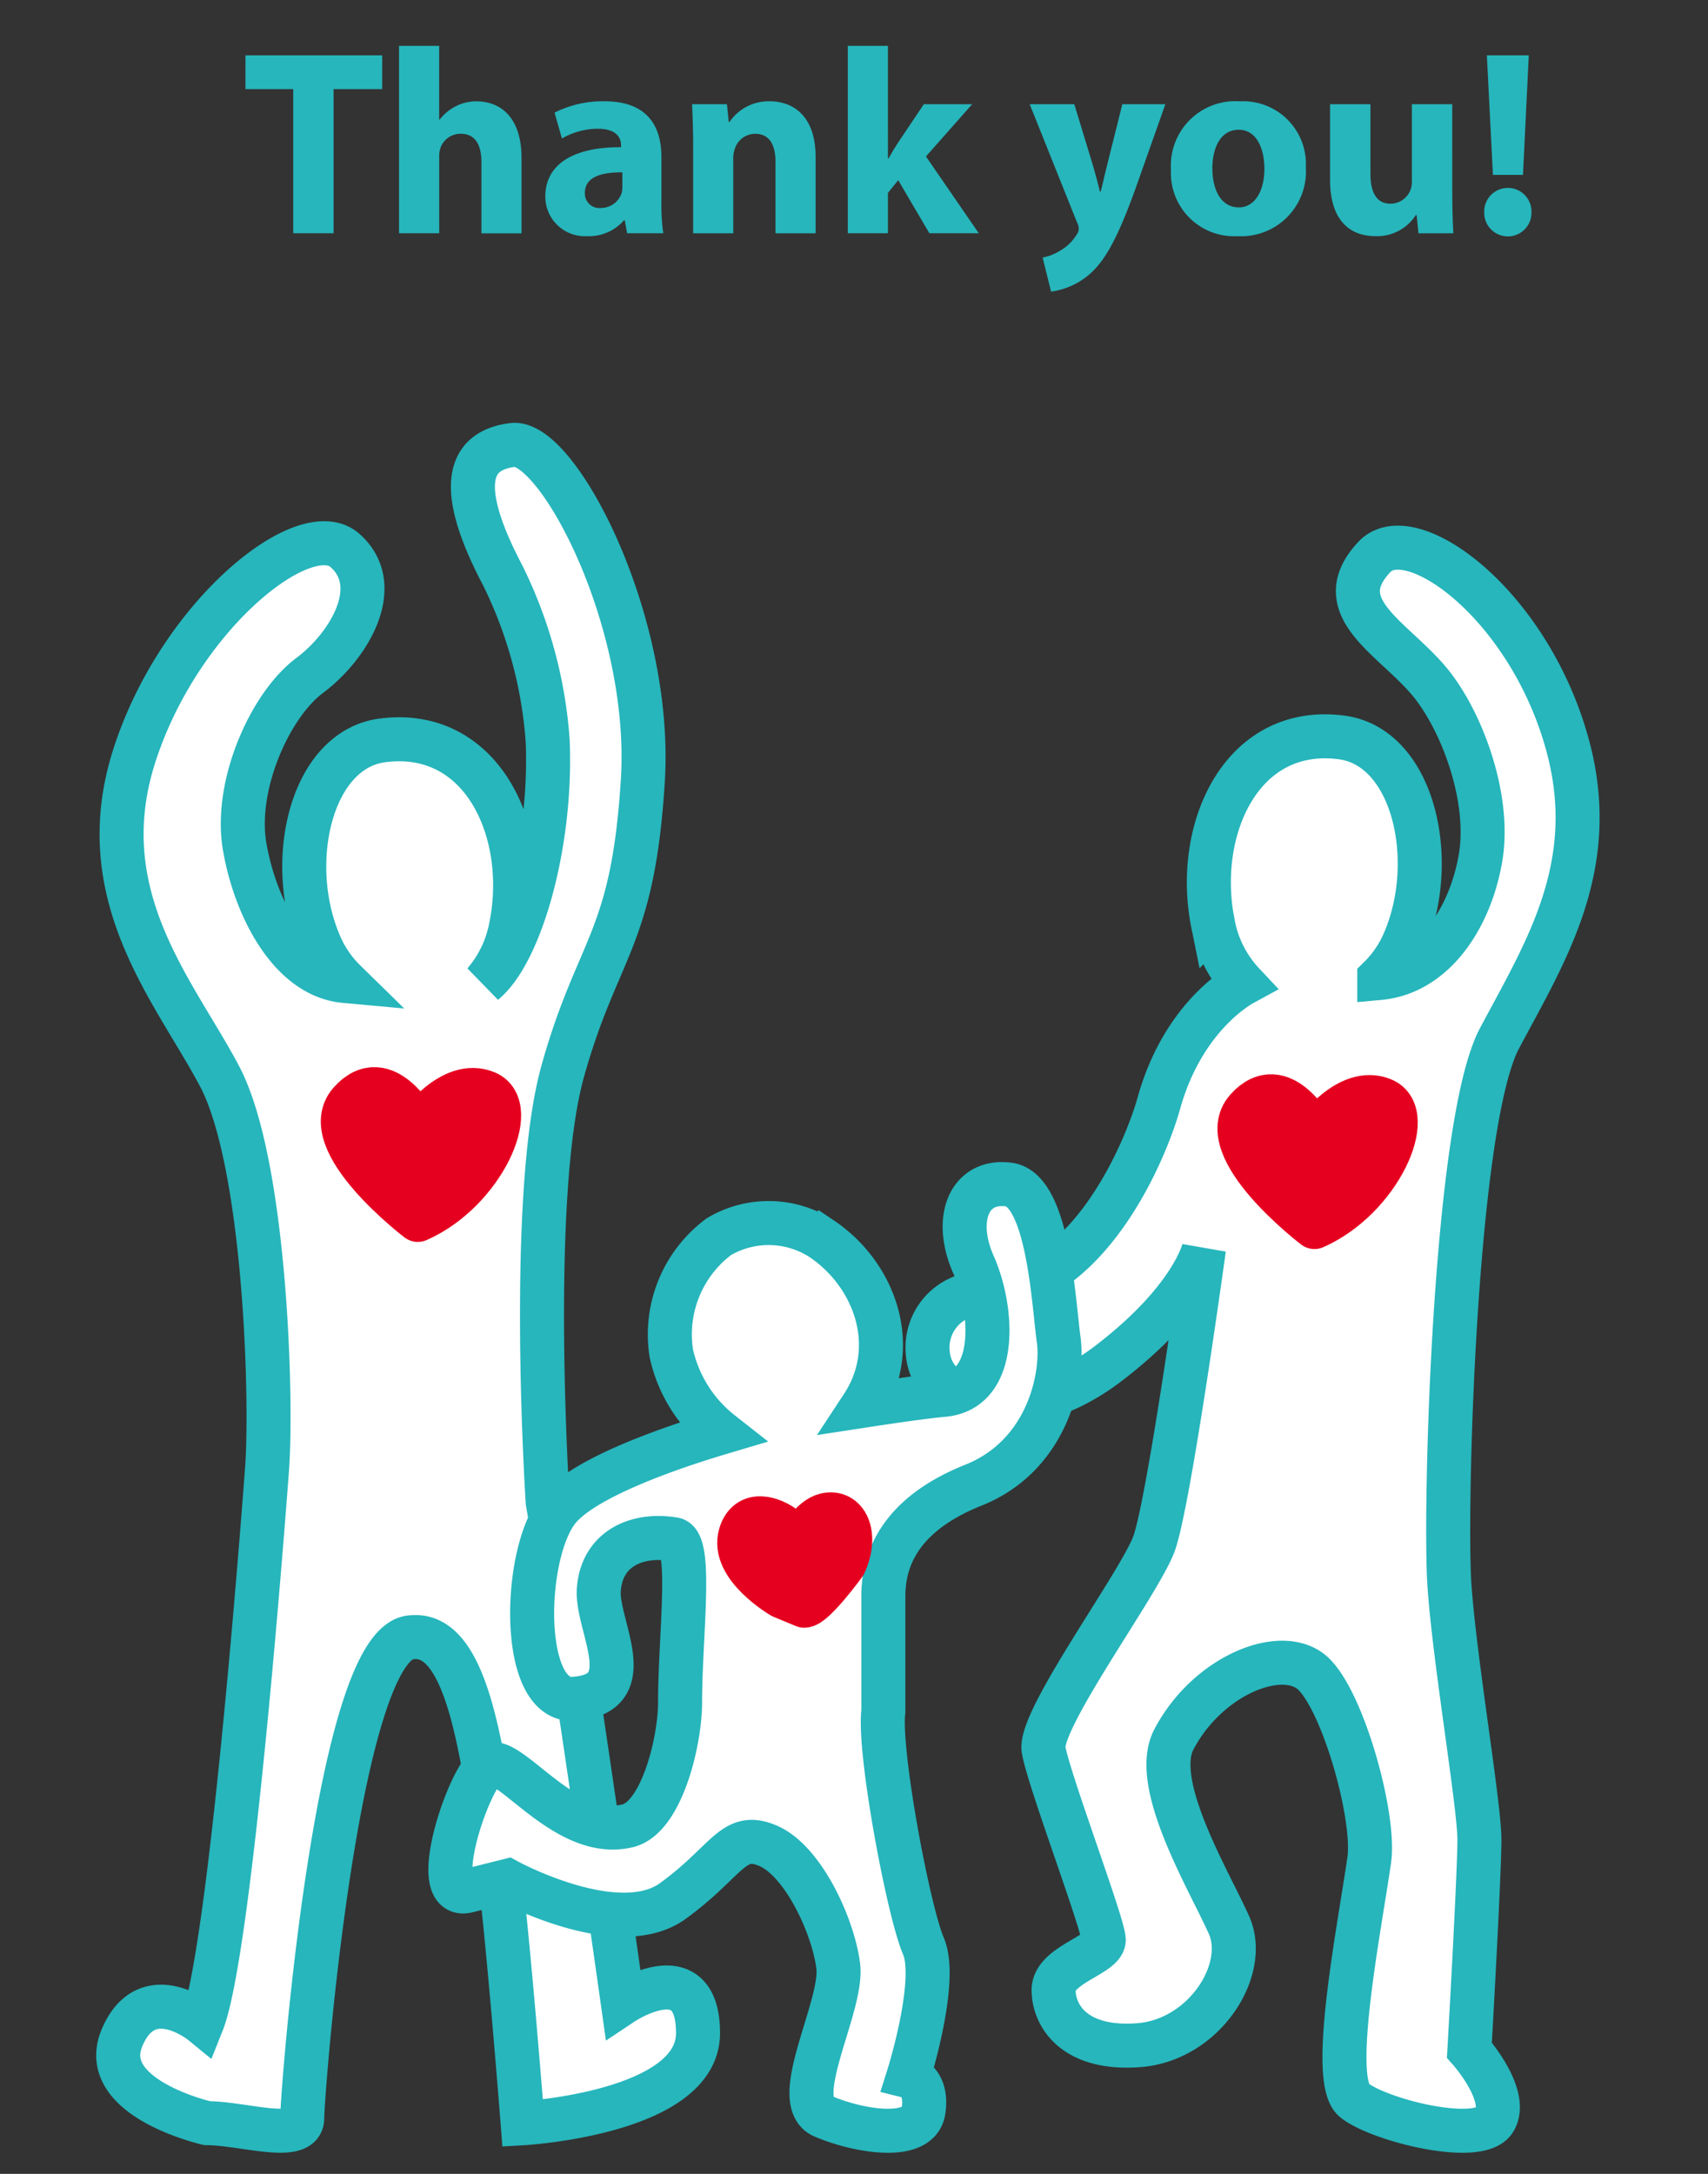
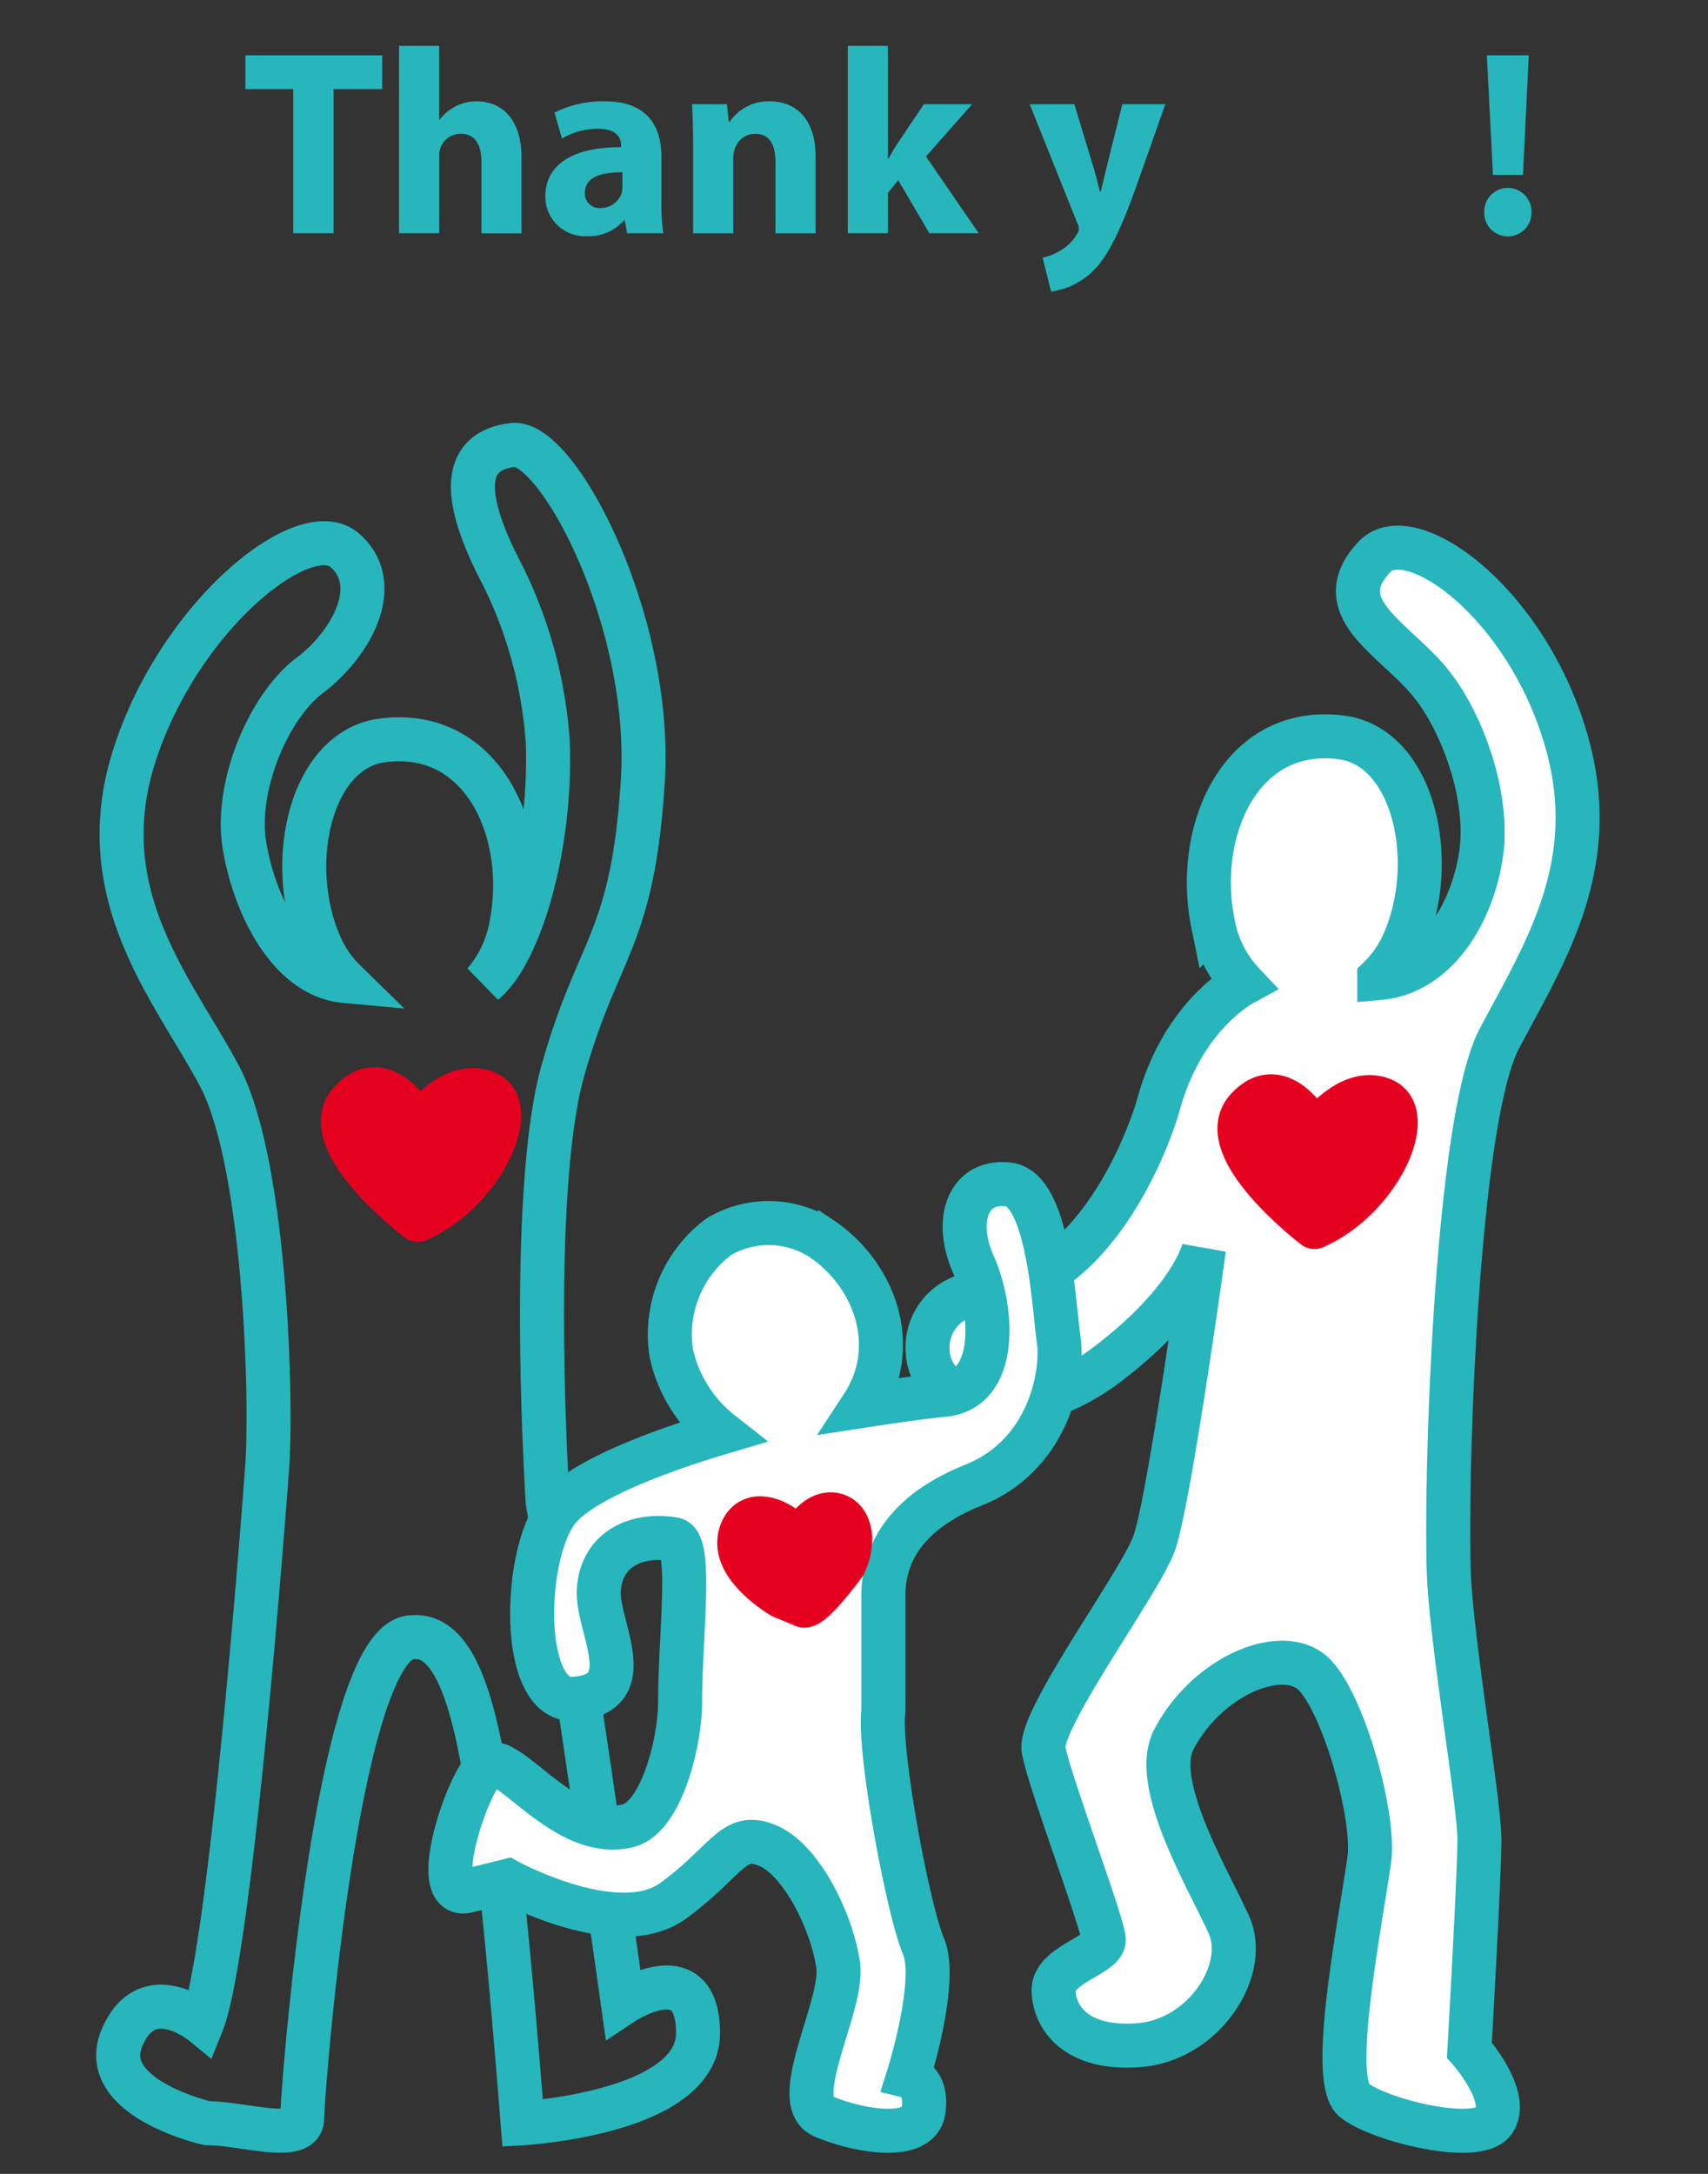
<svg xmlns="http://www.w3.org/2000/svg" id="layout" width="110" height="140" viewBox="0 0 110 140">
  <rect x="0" y="0" width="110" height="140" fill="#333333" stroke="none" />
  <defs>
    <style>.cls-1{fill:#fff;}.cls-2{fill:none;stroke:#26b6bc;stroke-miterlimit:10;}.cls-2,.cls-3{stroke-width:2.835px;}.cls-3{fill:#e60020;stroke:#e60020;stroke-linecap:round;stroke-linejoin:round;}.cls-4{fill:#26b6bc;}</style>
  </defs>
  <title>contact_img2</title>
-   <path class="cls-1" d="M101,48.15c-2.422-9.172-10.139-14.783-12.486-12.283-3.021,3.222,1.128,5.16,3.5,7.971C94.1,46.3,96,51.328,95.358,55.2s-2.98,7.464-6.529,7.785a7.3,7.3,0,0,0,1.432-1.971c2.508-5.22.9-12.9-3.862-13.523-6.47-.843-9.5,5.964-8.28,11.99a7.61,7.61,0,0,0,1.945,3.86c-.464.253-3.927,2.3-5.432,7.712C73.838,73.921,70.078,83.3,62.979,83.3a3.49,3.49,0,0,0-3.224,3.873c.321,3.547,6.131,4.836,11.616.645s6.168-7.406,6.168-7.406-2.26,16.453-3.229,19.034-7.42,11.292-7.1,13.228,3.873,11.292,3.873,12.26-3.227,1.611-3.227,3.225,1.291,3.87,5.486,3.552,7.1-4.84,5.805-7.744-5.042-9.08-3.55-11.939c2.2-4.2,7.1-6.127,9.033-4.192s3.939,9.2,3.554,11.936c-.648,4.517-2.583,14.194-.97,15.486s8.063,2.9,9.034,1.29-1.615-4.519-1.615-4.519.645-11.291.645-13.548-1.613-11.614-1.934-16.455.318-29.661,3.221-35.143S103.04,55.888,101,48.15Z" />
+   <path class="cls-1" d="M101,48.15c-2.422-9.172-10.139-14.783-12.486-12.283-3.021,3.222,1.128,5.16,3.5,7.971C94.1,46.3,96,51.328,95.358,55.2s-2.98,7.464-6.529,7.785a7.3,7.3,0,0,0,1.432-1.971c2.508-5.22.9-12.9-3.862-13.523-6.47-.843-9.5,5.964-8.28,11.99a7.61,7.61,0,0,0,1.945,3.86C73.838,73.921,70.078,83.3,62.979,83.3a3.49,3.49,0,0,0-3.224,3.873c.321,3.547,6.131,4.836,11.616.645s6.168-7.406,6.168-7.406-2.26,16.453-3.229,19.034-7.42,11.292-7.1,13.228,3.873,11.292,3.873,12.26-3.227,1.611-3.227,3.225,1.291,3.87,5.486,3.552,7.1-4.84,5.805-7.744-5.042-9.08-3.55-11.939c2.2-4.2,7.1-6.127,9.033-4.192s3.939,9.2,3.554,11.936c-.648,4.517-2.583,14.194-.97,15.486s8.063,2.9,9.034,1.29-1.615-4.519-1.615-4.519.645-11.291.645-13.548-1.613-11.614-1.934-16.455.318-29.661,3.221-35.143S103.04,55.888,101,48.15Z" />
  <path class="cls-2" d="M101,48.15c-2.422-9.172-10.139-14.783-12.486-12.283-3.021,3.222,1.128,5.16,3.5,7.971C94.1,46.3,96,51.328,95.358,55.2s-2.98,7.464-6.529,7.785a7.3,7.3,0,0,0,1.432-1.971c2.508-5.22.9-12.9-3.862-13.523-6.47-.843-9.5,5.964-8.28,11.99a7.61,7.61,0,0,0,1.945,3.86c-.464.253-3.927,2.3-5.432,7.712C73.838,73.921,70.078,83.3,62.979,83.3a3.49,3.49,0,0,0-3.224,3.873c.321,3.547,6.131,4.836,11.616.645s6.168-7.406,6.168-7.406-2.26,16.453-3.229,19.034-7.42,11.292-7.1,13.228,3.873,11.292,3.873,12.26-3.227,1.611-3.227,3.225,1.291,3.87,5.486,3.552,7.1-4.84,5.805-7.744-5.042-9.08-3.55-11.939c2.2-4.2,7.1-6.127,9.033-4.192s3.939,9.2,3.554,11.936c-.648,4.517-2.583,14.194-.97,15.486s8.063,2.9,9.034,1.29-1.615-4.519-1.615-4.519.645-11.291.645-13.548-1.613-11.614-1.934-16.455.318-29.661,3.221-35.143S103.04,55.888,101,48.15Z" />
  <path class="cls-3" d="M84.655,79.022S78.027,73.97,80.3,71.431s4.381,1.56,4.381,1.56,2.151-3.083,4.373-2.169S88.82,77.189,84.655,79.022Z" />
-   <path class="cls-1" d="M40.113,128.99s-3.225-22.908-4.84-32.261c0,0-1.287-19.68.969-27.745S40.759,60.6,41.4,50.271,35.878,28.3,33.017,28.657c-2.581.32-3.872,2.259-.646,8.388a28.6,28.6,0,0,1,2.9,10.644c.288,6.623-1.74,13.683-4.094,15.6a7.682,7.682,0,0,0,1.733-3.621c1.223-6.024-1.809-12.831-8.279-11.986-4.762.62-6.369,8.3-3.86,13.523a7.278,7.278,0,0,0,1.43,1.971c-3.55-.323-5.807-4.838-6.453-8.712S17.364,45.43,19.944,43.5s4.84-5.807,2.26-8.062S11.557,39.624,8.654,48.658s2.583,15.164,5.484,20.648,3.393,20.326,3.07,25.161c0,0-2.259,30.976-4.194,35.811,0,0-3.547-2.9-5.162.97s5.483,5.486,5.483,5.486c2.26,0,6.128,1.286,6.128-.323s2.26-30.971,7.1-30.971c3.549-.322,4.519,7.422,5.485,14.2.61,4.261,1.612,17.1,1.612,17.1s11.294-.643,11.294-5.807S40.113,128.99,40.113,128.99Z" />
  <path class="cls-2" d="M40.113,128.99s-3.225-22.908-4.84-32.261c0,0-1.287-19.68.969-27.745S40.759,60.6,41.4,50.271,35.878,28.3,33.017,28.657c-2.581.32-3.872,2.259-.646,8.388a28.6,28.6,0,0,1,2.9,10.644c.288,6.623-1.74,13.683-4.094,15.6a7.682,7.682,0,0,0,1.733-3.621c1.223-6.024-1.809-12.831-8.279-11.986-4.762.62-6.369,8.3-3.86,13.523a7.278,7.278,0,0,0,1.43,1.971c-3.55-.323-5.807-4.838-6.453-8.712S17.364,45.43,19.944,43.5s4.84-5.807,2.26-8.062S11.557,39.624,8.654,48.658s2.583,15.164,5.484,20.648,3.393,20.326,3.07,25.161c0,0-2.259,30.976-4.194,35.811,0,0-3.547-2.9-5.162.97s5.483,5.486,5.483,5.486c2.26,0,6.128,1.286,6.128-.323s2.26-30.971,7.1-30.971c3.549-.322,4.519,7.422,5.485,14.2.61,4.261,1.612,17.1,1.612,17.1s11.294-.643,11.294-5.807S40.113,128.99,40.113,128.99Z" />
  <path class="cls-3" d="M26.908,78.563s-6.629-5.052-4.355-7.591,4.382,1.563,4.382,1.563,2.149-3.086,4.373-2.17S31.071,76.733,26.908,78.563Z" />
  <path class="cls-1" d="M68.183,86.284c-.323-2.257-.646-9.68-3.227-10s-3.55,2.259-2.26,5.162,1.613,8.067-1.935,8.385c-1.262.116-3.217.4-5.213.706,2.476-3.768.834-8.437-2.649-10.775a6.29,6.29,0,0,0-6.607-.115,7.855,7.855,0,0,0-3.057,7.514,8.956,8.956,0,0,0,3.209,5.1c-2.965.882-8.856,2.85-10.525,4.995-2.26,2.9-2.447,12.4,1.036,12.15,4.422-.312,1.43-4.708,1.611-7.049.2-2.621,2.44-3.62,4.833-3.225,1.209.205.4,6.246.4,10.474,0,2.6-1.208,7.449-3.364,7.975-4.125,1-7.744-4.84-9.034-3.872s-3.871,8.713-1.292,8.065l2.582-.644s7.1,3.872,10.647,1.292,3.872-4.518,6.129-3.55,4.192,5.162,4.517,7.742-3.225,8.712-.966,9.679,6.13,1.615,6.451-.322-.967-2.258-.967-2.258,1.936-6.13.967-8.388-2.9-12.532-2.579-15.113v-7.423c0-2.258.967-5.211,5.805-7.145S68.5,88.545,68.183,86.284Z" />
  <path class="cls-2" d="M68.183,86.284c-.323-2.257-.646-9.68-3.227-10s-3.55,2.259-2.26,5.162,1.613,8.067-1.935,8.385c-1.262.116-3.217.4-5.213.706,2.476-3.768.834-8.437-2.649-10.775a6.29,6.29,0,0,0-6.607-.115,7.855,7.855,0,0,0-3.057,7.514,8.956,8.956,0,0,0,3.209,5.1c-2.965.882-8.856,2.85-10.525,4.995-2.26,2.9-2.447,12.4,1.036,12.15,4.422-.312,1.43-4.708,1.611-7.049.2-2.621,2.44-3.62,4.833-3.225,1.209.205.4,6.246.4,10.474,0,2.6-1.208,7.449-3.364,7.975-4.125,1-7.744-4.84-9.034-3.872s-3.871,8.713-1.292,8.065l2.582-.644s7.1,3.872,10.647,1.292,3.872-4.518,6.129-3.55,4.192,5.162,4.517,7.742-3.225,8.712-.966,9.679,6.13,1.615,6.451-.322-.967-2.258-.967-2.258,1.936-6.13.967-8.388-2.9-12.532-2.579-15.113v-7.423c0-2.258.967-5.211,5.805-7.145S68.5,88.545,68.183,86.284Z" />
  <path class="cls-3" d="M50.363,102.817s-3.3-1.913-2.677-3.99c.475-1.579,2.042-1.082,2.917-.383l.875.7s.816-1.367,1.683-1.576c1.319-.321,2.1,1.224,1.225,3.149,0,0-1.959,2.693-2.591,2.693Z" />
  <path class="cls-4" d="M18.885,5.741H15.808V3.565h8.806V5.741H21.485v9.281h-2.6Z" />
  <path class="cls-4" d="M25.7,2.954h2.584V7.7h.033a3.1,3.1,0,0,1,1.021-.85,2.9,2.9,0,0,1,1.343-.323c1.648,0,2.906,1.139,2.906,3.638v4.861H31.006V10.45c0-1.088-.374-1.836-1.344-1.836a1.373,1.373,0,0,0-1.291.9,1.638,1.638,0,0,0-.085.578v4.93H25.7Z" />
  <path class="cls-4" d="M40.39,15.022l-.153-.833h-.051a2.993,2.993,0,0,1-2.38,1.02A2.548,2.548,0,0,1,35.12,12.66c0-2.159,1.938-3.2,4.878-3.179V9.362c0-.442-.237-1.071-1.513-1.071a4.678,4.678,0,0,0-2.295.629l-.476-1.666a6.871,6.871,0,0,1,3.229-.73c2.771,0,3.655,1.632,3.655,3.587V13a12.9,12.9,0,0,0,.118,2.022ZM40.083,11.1c-1.359-.017-2.413.306-2.413,1.309a.928.928,0,0,0,1.02.986,1.41,1.41,0,0,0,1.343-.952A1.841,1.841,0,0,0,40.083,12Z" />
  <path class="cls-4" d="M44.64,9.362c0-1.037-.034-1.921-.068-2.652h2.244l.119,1.14h.051a3.041,3.041,0,0,1,2.566-1.326c1.7,0,2.975,1.122,2.975,3.569v4.93H49.943V10.416c0-1.071-.374-1.8-1.31-1.8a1.379,1.379,0,0,0-1.309.969,1.769,1.769,0,0,0-.1.646v4.794H44.64Z" />
  <path class="cls-4" d="M57.186,10.212h.033c.188-.34.392-.68.6-1L59.5,6.71h3.11l-2.975,3.366,3.4,4.946H59.854l-2.006-3.417-.662.816v2.6H54.6V2.954h2.584Z" />
  <path class="cls-4" d="M69.188,6.71l1.241,4.08c.136.493.306,1.1.407,1.547h.052c.119-.442.255-1.071.374-1.547l1.02-4.08h2.771l-1.937,5.474c-1.19,3.3-1.989,4.624-2.924,5.457a4.765,4.765,0,0,1-2.5,1.139l-.544-2.193a3.261,3.261,0,0,0,1.122-.441,2.975,2.975,0,0,0,1.071-1.037.674.674,0,0,0,.136-.374.932.932,0,0,0-.119-.425l-3.043-7.6Z" />
-   <path class="cls-4" d="M84.1,10.772a4.171,4.171,0,0,1-4.386,4.437,4.072,4.072,0,0,1-4.3-4.283,4.149,4.149,0,0,1,4.437-4.4A4.042,4.042,0,0,1,84.1,10.772Zm-6.018.085c0,1.429.595,2.5,1.7,2.5,1,0,1.648-1,1.648-2.5,0-1.24-.476-2.5-1.648-2.5C78.537,8.359,78.078,9.634,78.078,10.857Z" />
-   <path class="cls-4" d="M93.53,12.354c0,1.088.034,1.972.068,2.669H91.354l-.119-1.173h-.051a2.965,2.965,0,0,1-2.6,1.359c-1.683,0-2.924-1.054-2.924-3.62V6.71h2.6v4.471c0,1.207.391,1.938,1.292,1.938a1.39,1.39,0,0,0,1.292-.9,1.456,1.456,0,0,0,.085-.561V6.71h2.6Z" />
  <path class="cls-4" d="M95.588,13.663a1.522,1.522,0,1,1,3.043,0,1.522,1.522,0,1,1-3.043,0Zm.561-2.4-.391-7.7h2.7l-.374,7.7Z" />
</svg>